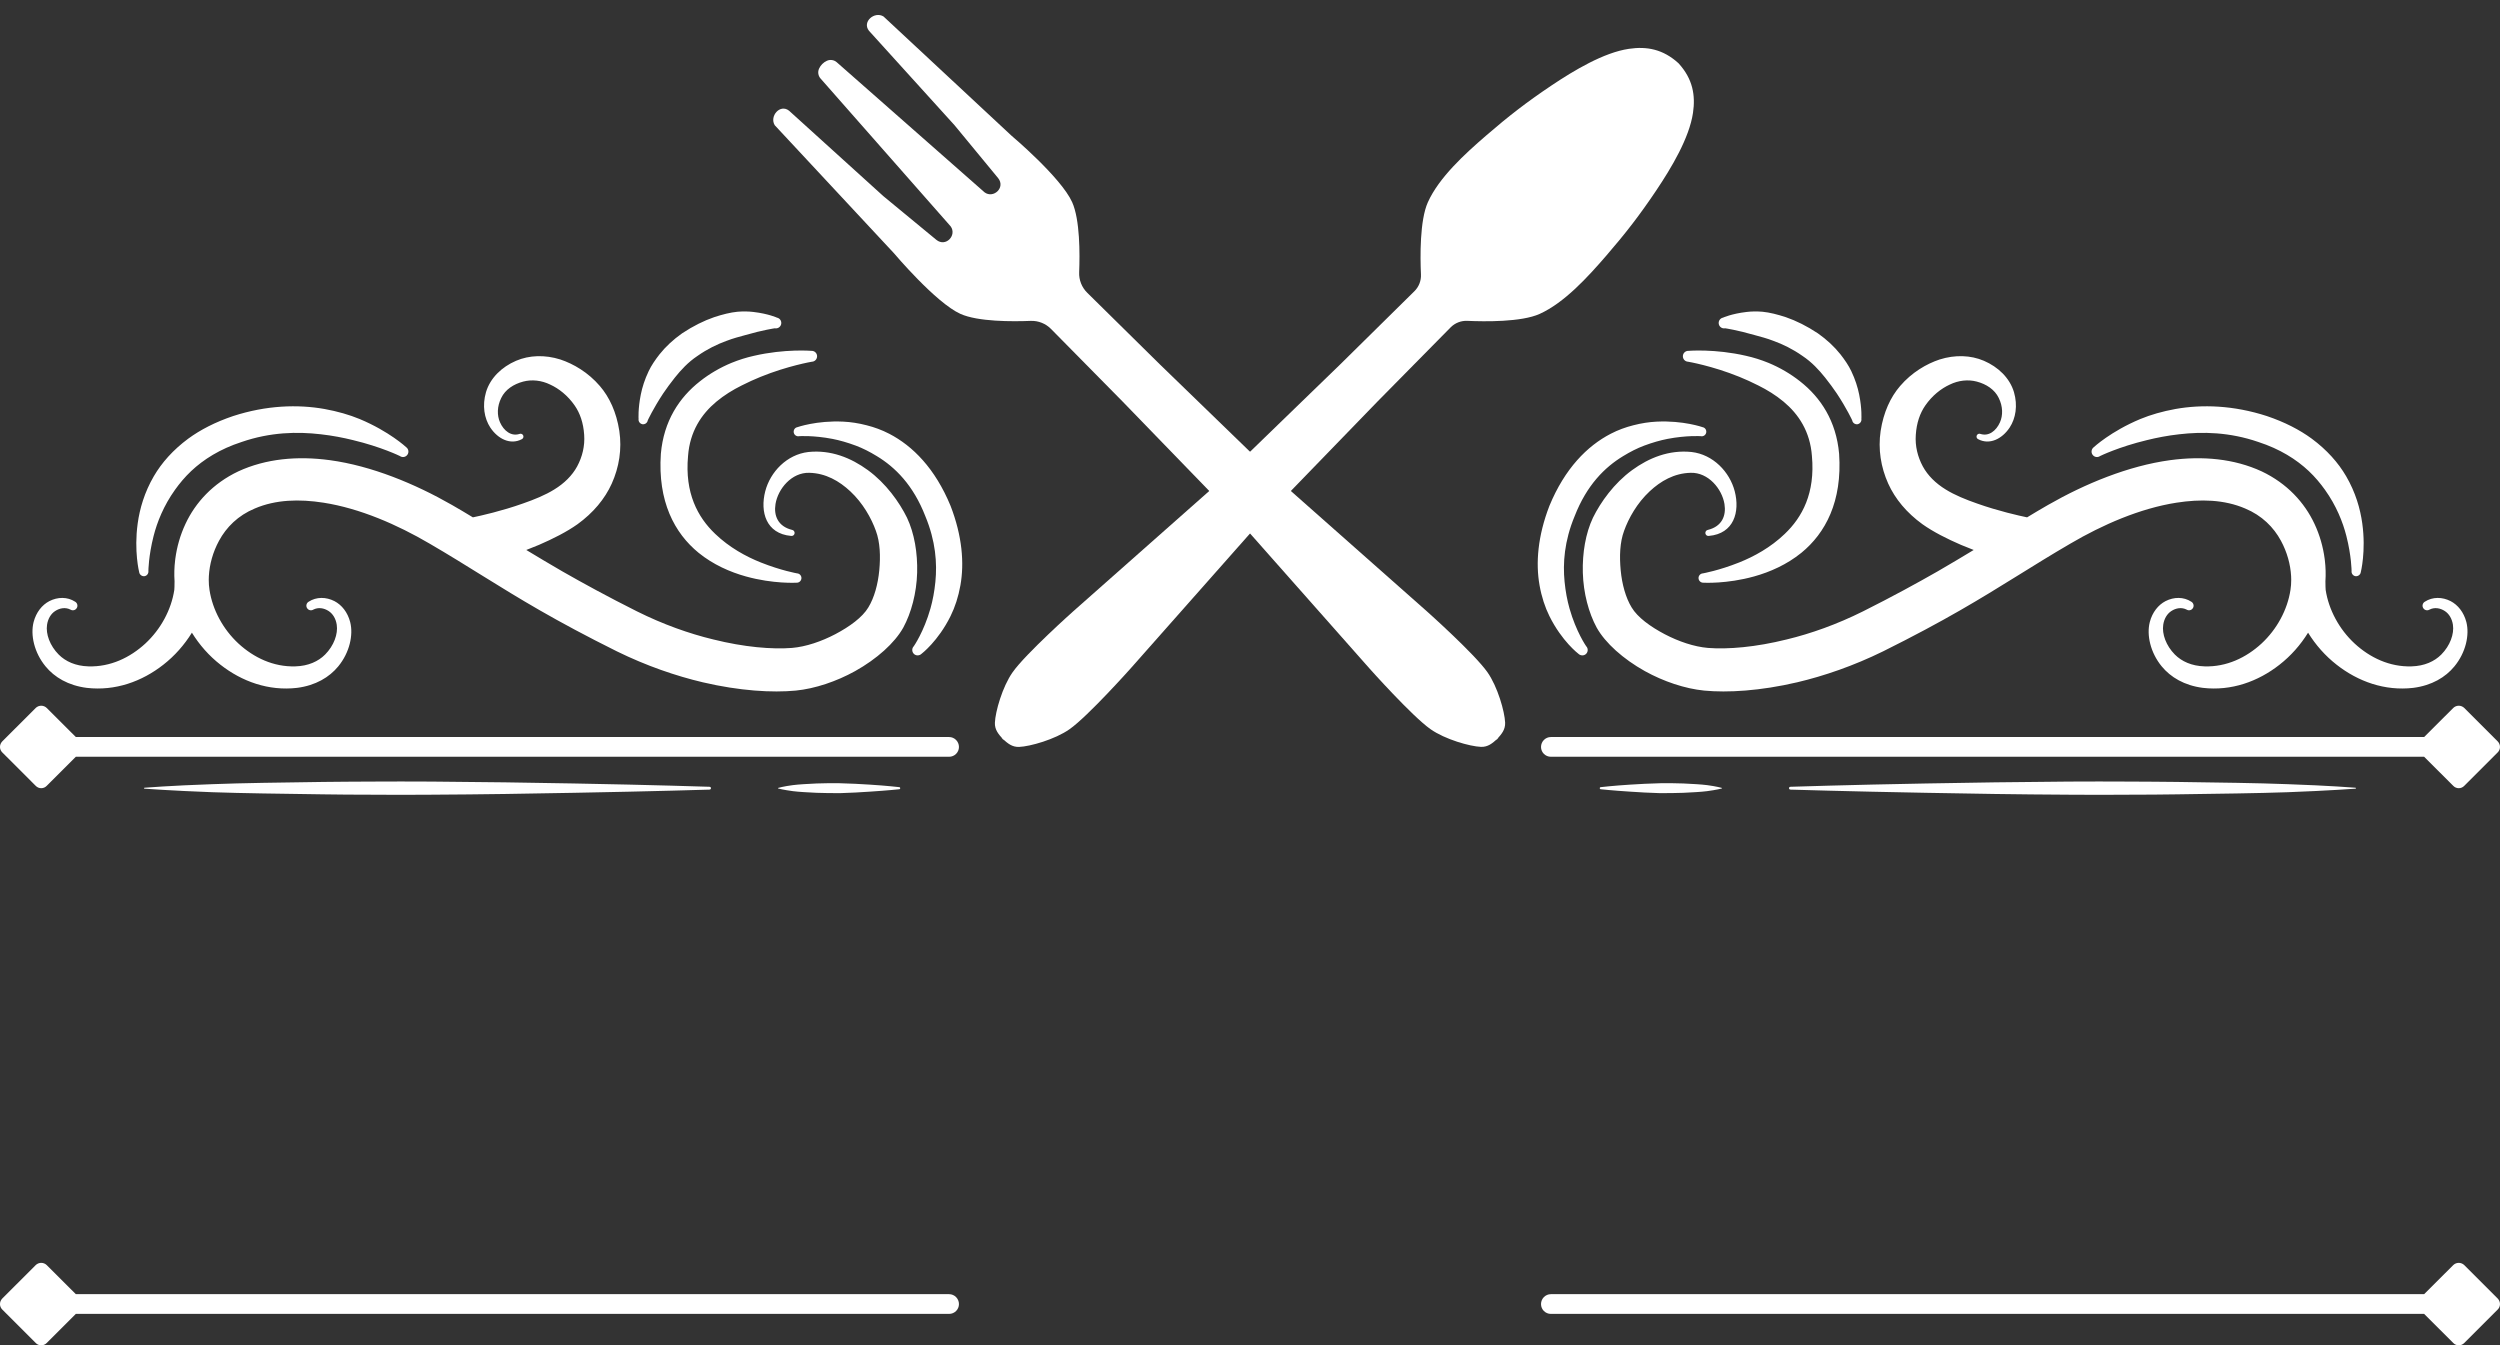
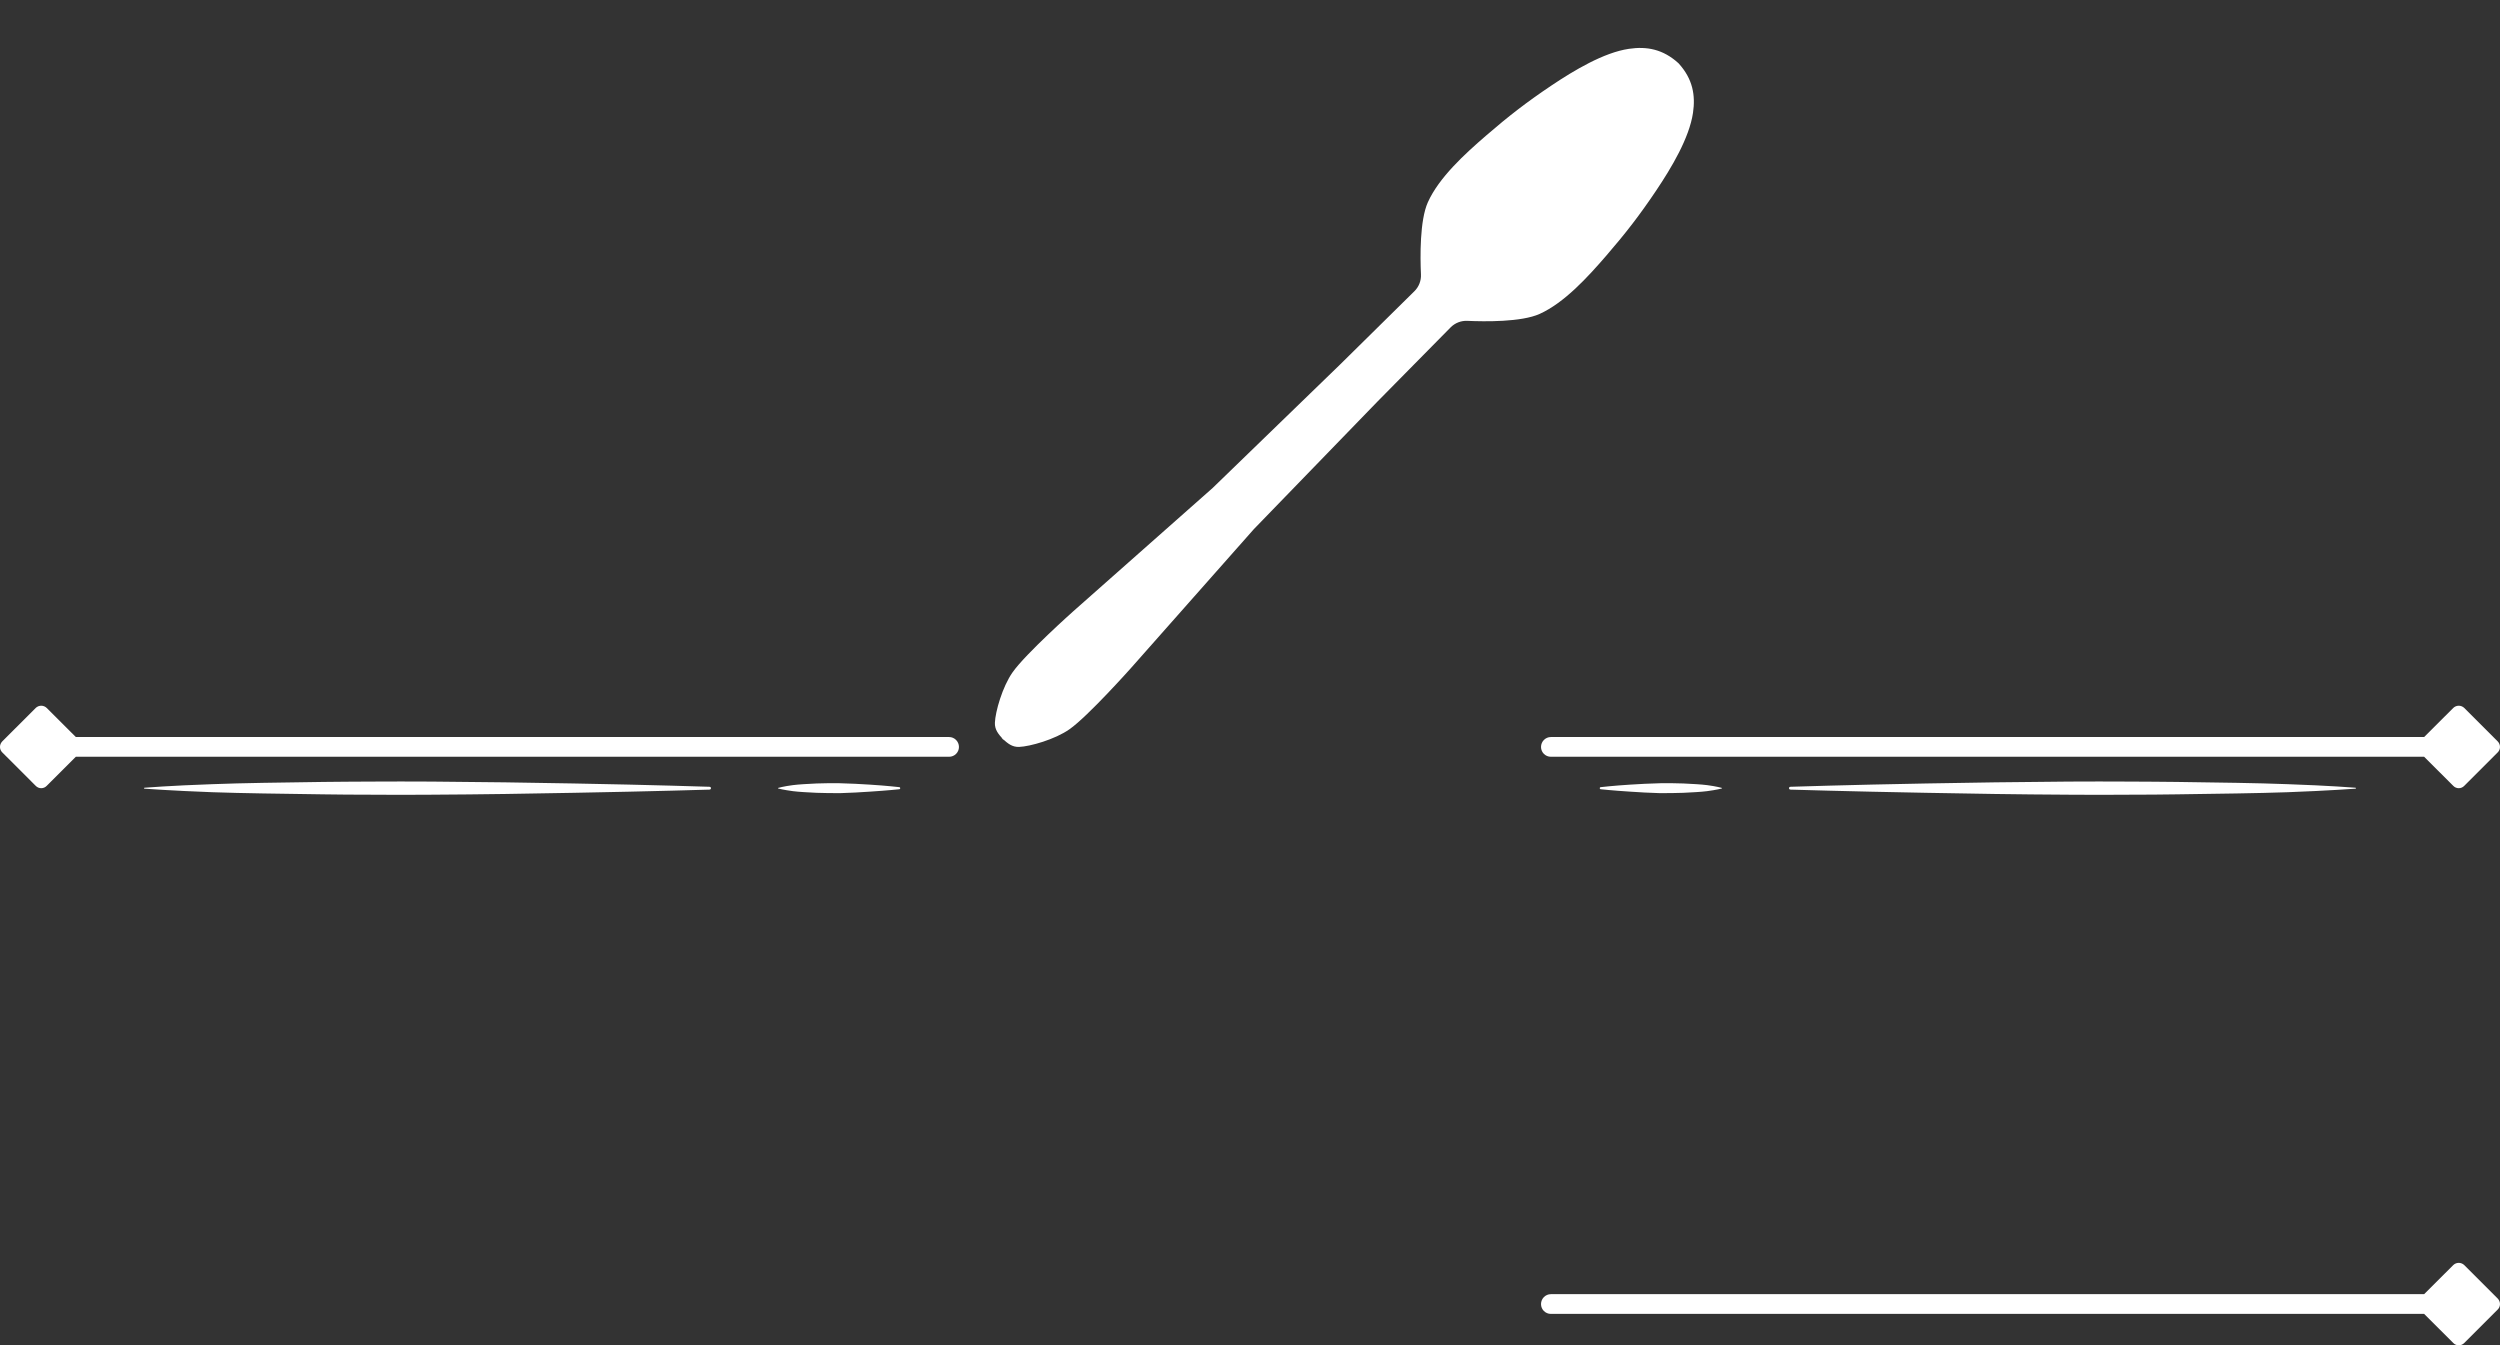
<svg xmlns="http://www.w3.org/2000/svg" clip-rule="evenodd" fill="#000000" fill-rule="evenodd" height="1138.5" preserveAspectRatio="xMidYMid meet" stroke-linejoin="round" stroke-miterlimit="2" version="1" viewBox="204.5 232.1 2115.6 1138.5" width="2115.6" zoomAndPan="magnify">
  <rect x="204.5" y="232.1" width="2115.6" height="1138.5" fill="#333333" stroke="none" />
  <g>
    <g>
-       <path d="M3768.83 8877.41H12082.26V14755.63H3768.83z" fill="none" transform="matrix(1.142 0 0 1.289 -6432.741 -11621.6)" />
      <g>
        <g>
          <g id="change1_1">
            <path d="M8515.78,10287.5C8521.23,10287.2 8526.16,10286.9 8530.26,10282.5C8536.55,10275.7 8547.27,10256.6 8549.85,10241.7C8553.14,10222.8 8550.03,10168.8 8550.03,10168.8L8540.42,10011.7L8538.04,9861.61C8538.04,9861.61 8537.59,9796.88 8537.43,9773.28C8537.39,9767.97 8539.61,9762.89 8543.55,9759.31C8554.49,9749.32 8576.66,9727.75 8582.64,9711.92C8590.76,9690.43 8589.39,9661.12 8587.68,9637.46C8585.85,9612.21 8583.38,9592.88 8578.55,9568.35C8574.07,9545.6 8566.92,9517.1 8554.12,9499.88C8545.17,9487.83 8533.74,9479.64 8515.78,9478.83C8497.81,9479.64 8486.38,9487.83 8477.43,9499.88C8464.64,9517.1 8457.48,9545.6 8453,9568.35C8448.17,9592.88 8445.7,9612.21 8443.87,9637.46C8442.16,9661.12 8440.79,9690.43 8448.91,9711.92C8454.9,9727.75 8477.07,9749.32 8488,9759.32C8491.93,9762.89 8494.16,9767.97 8494.12,9773.28C8493.96,9796.88 8493.51,9861.61 8493.51,9861.61L8491.13,10011.7L8481.52,10168.8C8481.52,10168.8 8478.41,10222.8 8481.7,10241.7C8484.28,10256.6 8495.01,10275.7 8501.29,10282.5C8505.39,10286.9 8510.32,10287.2 8515.78,10287.5C8520.77,10287.7 8510.78,10287.7 8515.78,10287.5Z" fill="#ffffff" transform="scale(-1 1) rotate(-45 -7651.736 17123.171)" />
          </g>
          <g id="change1_2">
-             <path d="M8515.78,10287.5C8521.23,10287.2 8526.16,10286.9 8530.26,10282.5C8536.55,10275.7 8547.27,10256.6 8549.85,10241.7C8553.14,10222.8 8550.03,10168.8 8550.03,10168.8L8540.42,10011.7L8538.04,9861.61C8538.04,9861.61 8537.61,9800.17 8537.44,9775.19C8537.39,9768.7 8540.09,9762.5 8544.86,9758.11C8556.17,9747.67 8576.89,9727.14 8582.64,9711.92C8590.76,9690.43 8586.11,9635.88 8586.11,9635.88L8580.86,9488C8578.86,9479.33 8564.75,9478.13 8563.6,9487.8L8558.29,9595.4L8552.73,9653.26C8551.62,9663.51 8537.49,9662.87 8536.1,9653.71C8536.1,9653.71 8527.29,9515.64 8525.49,9487.38C8525.29,9484.33 8523.33,9481.68 8520.47,9480.6C8520.47,9480.6 8520.47,9480.6 8520.47,9480.6C8517.44,9479.46 8514.11,9479.46 8511.09,9480.6C8511.09,9480.6 8511.09,9480.6 8511.09,9480.6C8508.22,9481.68 8506.26,9484.33 8506.06,9487.38C8504.26,9515.64 8495.45,9653.71 8495.45,9653.71C8494.06,9662.87 8479.93,9663.51 8478.82,9653.26L8473.26,9595.4L8467.95,9487.8C8466.8,9478.13 8452.69,9479.33 8450.69,9488L8445.44,9635.88C8445.44,9635.88 8440.79,9690.43 8448.91,9711.92C8454.67,9727.14 8475.38,9747.67 8486.69,9758.11C8491.46,9762.5 8494.16,9768.7 8494.11,9775.19C8493.94,9800.18 8493.51,9861.61 8493.51,9861.61L8491.13,10011.7L8481.52,10168.8C8481.52,10168.8 8478.41,10222.8 8481.7,10241.7C8484.28,10256.6 8495.01,10275.7 8501.29,10282.5C8505.39,10286.9 8510.32,10287.2 8515.78,10287.5C8520.77,10287.7 8510.78,10287.7 8515.78,10287.5Z" fill="#ffffff" transform="rotate(-45 -6389.477 14075.653)" />
-           </g>
+             </g>
        </g>
        <g>
          <g id="change2_1">
-             <path d="M7642.6,10676.6C7649.38,10675.2 7667.17,10671.2 7684.88,10664.9C7694.4,10661.6 7703.98,10657.7 7711.49,10653C7719.98,10647.8 7726.64,10641.2 7730.83,10633.5C7735.24,10625.3 7737.45,10616.2 7736.78,10606.8C7736.12,10596.6 7733.21,10588.4 7728.78,10582C7722.92,10573.5 7715.31,10567.6 7708.15,10564.3C7700.62,10560.6 7692.48,10559.8 7685.22,10561.7C7677.17,10563.8 7670,10568.4 7666.57,10575.6C7663.01,10582.8 7662.98,10590.3 7665.52,10596.1C7668.7,10603.4 7675.1,10608.3 7682.05,10606C7683.28,10605.5 7684.69,10606.1 7685.2,10607.3C7685.72,10608.6 7685.14,10610 7683.91,10610.5C7674.4,10615.5 7663.77,10610.3 7657.34,10600.6C7652.23,10592.8 7650.39,10582 7653.71,10570.6C7657.32,10558.6 7667.07,10549.3 7679.16,10544.1C7690.35,10539.3 7703.67,10538.9 7716.6,10543C7727.74,10546.7 7740.14,10553.9 7750.09,10565.5C7758.15,10574.9 7764.06,10587.5 7766.53,10603.5C7768.81,10618.9 7766.37,10634.1 7760.14,10648C7754.23,10661.1 7744.4,10672.8 7731.16,10682.4C7722.02,10688.9 7710.3,10694.8 7698.5,10699.9C7694.91,10701.4 7691.31,10702.8 7687.78,10704.2C7697.38,10710 7707.38,10716 7718.28,10722.3C7736.14,10732.5 7756.42,10743.6 7781.34,10756.1C7803.59,10767.2 7825.64,10775 7845.94,10779.9C7872.39,10786.5 7895.78,10788.4 7912.61,10787.1C7924.44,10786.1 7937.57,10781.6 7949.22,10775.5C7961.39,10769.1 7972.26,10761.2 7977.26,10752.8C7982.28,10744.6 7985.39,10733.2 7986.51,10721.4C7987.62,10709.7 7987.24,10697.7 7983.63,10688C7979.85,10677.4 7972.65,10664.5 7962.01,10654.6C7952.71,10645.9 7941.19,10639.2 7927.24,10638.9C7912.36,10638.5 7900.82,10652.4 7898.69,10665.3C7897.08,10675.1 7900.78,10684.3 7912.68,10687.2C7914.1,10687.4 7915.07,10688.8 7914.83,10690.2C7914.6,10691.6 7913.25,10692.6 7911.82,10692.3C7890.7,10690.4 7885.48,10672 7890.01,10654.5C7894.28,10638.1 7908.3,10623.4 7926.49,10621.3C7945.65,10619.3 7962.67,10626.3 7976.81,10636.6C7992.18,10647.8 8003.46,10663.7 8009.97,10676.9C8016.22,10690.1 8019,10706.8 8018.55,10723.4C8018.07,10740.7 8013.56,10757.5 8006.82,10769.9C7999.57,10782.9 7984.37,10796.5 7966.08,10806.7C7950.22,10815.5 7932.09,10821.6 7915.8,10823.2C7896.03,10825.1 7868.43,10823.5 7837.22,10816.2C7814.37,10810.8 7789.56,10802.3 7764.47,10790C7738.72,10777.2 7717.73,10765.9 7699.29,10755.3C7664.16,10735.1 7638.4,10717.7 7605.92,10698.8C7578.66,10682.8 7547.01,10669 7516.25,10664.2C7495.81,10661 7475.78,10661.5 7458.06,10669.1C7443.86,10675 7433.93,10685 7427.78,10696.4C7422.56,10706 7419.7,10716.5 7419.17,10726.3L7419.14,10727.4C7419.13,10727.7 7419.12,10728.1 7419.11,10728.5L7419.08,10729.4C7419.07,10732.4 7419.28,10735.2 7419.71,10738C7422.26,10754.8 7431.17,10771.3 7444.23,10783.4C7457.18,10795.3 7473.84,10803.3 7492.41,10802.7C7503.32,10802.4 7511.77,10798.5 7517.55,10792.7C7524.99,10785.2 7528.57,10775.3 7527.39,10767.5C7526.61,10762.3 7524.09,10758.2 7520.56,10755.9C7516.62,10753.3 7511.73,10752.5 7507.53,10754.7C7505.68,10755.8 7503.3,10755.2 7502.22,10753.3C7501.14,10751.5 7501.76,10749.1 7503.6,10748C7510.2,10743.7 7518.46,10743.9 7525.47,10747.5C7531.61,10750.7 7536.6,10756.9 7538.76,10765.2C7541.56,10776.1 7538.29,10791 7528.68,10802.7C7521.13,10811.9 7509.51,10818.9 7493.77,10820.9C7469.73,10823.7 7447.07,10815.5 7428.98,10801.3C7419.35,10793.8 7411.18,10784.5 7404.82,10774.2C7398.45,10784.5 7390.28,10793.8 7380.66,10801.3C7362.57,10815.5 7339.91,10823.7 7315.86,10820.9C7300.12,10818.9 7288.5,10811.9 7280.96,10802.7C7271.34,10791 7268.07,10776.1 7270.87,10765.2C7273.04,10756.9 7278.02,10750.7 7284.17,10747.5C7291.18,10743.9 7299.43,10743.7 7306.03,10748C7307.88,10749.1 7308.49,10751.5 7307.41,10753.3C7306.33,10755.2 7303.95,10755.8 7302.11,10754.7C7297.91,10752.5 7293.02,10753.3 7289.07,10755.9C7285.55,10758.2 7283.02,10762.3 7282.24,10767.5C7281.06,10775.3 7284.64,10785.2 7292.08,10792.7C7297.86,10798.5 7306.31,10802.4 7317.22,10802.7C7335.8,10803.3 7352.46,10795.3 7365.4,10783.4C7378.47,10771.3 7387.37,10754.8 7389.93,10738C7390.05,10737.2 7390.1,10734.3 7390.14,10730.7C7389.75,10724.9 7389.9,10718.9 7390.63,10712.9C7390.68,10712.3 7390.74,10711.8 7390.8,10711.5L7390.8,10711.5C7392.12,10701.6 7394.93,10691.6 7399.39,10682.1C7407.86,10664 7422.59,10647.9 7444.06,10637.7C7467.44,10626.9 7494.12,10624.5 7521.52,10628.2C7556.86,10633 7593.41,10648.1 7624.87,10666.1C7630.98,10669.6 7636.85,10673.1 7642.6,10676.6ZM7918.86,10607.9C7918.86,10607.9 7930.66,10607.1 7946.86,10610.2C7953.01,10611.4 7959.63,10613.3 7966.63,10615.9C7972.51,10618.1 7978.43,10621.1 7984.46,10624.8C8000.01,10634.2 8015.29,10649.4 8025.43,10675.5C8034.26,10696.7 8035.53,10715.4 8033.99,10731.1C8033.18,10739.4 8031.73,10746.9 8029.85,10753.6C8024.22,10773.5 8015.75,10785.6 8015.75,10785.6C8013.97,10787.4 8013.97,10790.3 8015.76,10792.1C8017.55,10793.9 8020.45,10793.8 8022.23,10792.1C8022.23,10792.1 8036.29,10781.5 8046.85,10760.1C8050.52,10752.7 8053.45,10743.9 8055.19,10734C8058.48,10715.3 8056.76,10692.6 8046.84,10666.9C8033.76,10635.2 8014.84,10616.2 7995.01,10605.9C7988.65,10602.6 7982.22,10600.3 7975.9,10598.7C7968.98,10596.9 7962.33,10595.9 7956.04,10595.6C7933.49,10594.5 7917.14,10600.3 7917.14,10600.3C7915.02,10600.7 7913.69,10602.8 7914.16,10605C7914.64,10607.1 7916.74,10608.4 7918.86,10607.9L7918.86,10607.9ZM7916.9,10724C7916.9,10724 7903.36,10721.6 7886.31,10714.8C7873.74,10709.8 7859.65,10702.1 7847.67,10690.6C7832.87,10676.5 7821.82,10656.1 7824.68,10624.7C7826.18,10604 7835.95,10589.3 7848.66,10578.7C7855.26,10573.2 7862.61,10568.7 7870.05,10565C7875.44,10562.3 7880.8,10559.8 7886.05,10557.7C7909.21,10548.3 7929.47,10544.9 7929.47,10544.9C7931.99,10544.8 7933.97,10542.7 7933.88,10540.1C7933.8,10537.6 7931.68,10535.6 7929.16,10535.7C7929.16,10535.7 7906.75,10533.8 7880.43,10539.9C7874.14,10541.3 7867.72,10543.3 7861.36,10545.9C7851.99,10549.8 7842.92,10555 7834.72,10561.5C7817.24,10575.2 7804.1,10595.1 7801.67,10622.8C7798.9,10663.2 7813.28,10690 7833.61,10706.6C7845.93,10716.6 7860.28,10722.9 7873.62,10726.6C7896.91,10733.1 7916.53,10731.9 7916.53,10731.9C7918.69,10732 7920.54,10730.3 7920.64,10728.1C7920.74,10726 7919.07,10724.1 7916.9,10724L7916.9,10724ZM7368,10721.9C7368,10721.9 7368.07,10709.4 7372.4,10692.4C7375.43,10680.5 7380.94,10666.7 7390.51,10653.3C7394.37,10647.9 7398.84,10642.5 7404.24,10637.4C7414.69,10627.6 7428.47,10618.8 7446.94,10612.8C7471.31,10604.4 7494.21,10604 7513.91,10606.3C7523.8,10607.4 7532.88,10609.2 7541.03,10611.2C7565.19,10617 7580.82,10624.7 7580.82,10624.7C7582.88,10626.2 7585.74,10625.7 7587.2,10623.6C7588.66,10621.6 7588.18,10618.7 7586.12,10617.2C7586.12,10617.2 7571.89,10603.9 7546.8,10593.4C7538.1,10589.8 7528.05,10586.9 7517.04,10584.9C7494.51,10580.9 7467.95,10581.7 7439.64,10590.9C7424.54,10596 7411.99,10602.5 7401.73,10610C7388.89,10619.5 7379.24,10630.4 7372.6,10641.8C7364.71,10655.3 7360.65,10669.3 7358.94,10681.8C7355.7,10705.3 7360.21,10723 7360.21,10723C7360.5,10725.1 7362.48,10726.6 7364.63,10726.4C7366.78,10726.1 7368.29,10724.1 7368,10721.9L7368,10721.9ZM7790.59,10594.5C7790.59,10594.5 7795.13,10584.6 7803.67,10571.7C7806.5,10567.5 7809.81,10563 7813.54,10558.3C7818.68,10551.9 7824.69,10545.3 7832.66,10540C7841.05,10534.1 7849.4,10530.1 7857.1,10527.3C7862.81,10525.1 7868.19,10523.7 7872.99,10522.4C7888.2,10518 7898.11,10516.6 7898.11,10516.6C7900.59,10517.1 7903,10515.5 7903.5,10513C7904,10510.5 7902.4,10508.1 7899.92,10507.6C7899.92,10507.6 7892.79,10504.3 7880.07,10502.8C7876.01,10502.3 7871.53,10502.2 7866.53,10502.6C7860.41,10503.2 7853.77,10504.9 7846.76,10507.2C7838.06,10510.2 7828.93,10514.7 7819.61,10520.9C7812.1,10526.2 7805.68,10532.2 7800.58,10538.6C7796.9,10543.3 7793.68,10548 7791.35,10552.9C7788,10559.9 7785.91,10566.6 7784.69,10572.7C7782.22,10585 7782.82,10593.3 7782.82,10593.3C7782.49,10595.4 7783.96,10597.4 7786.1,10597.8C7788.25,10598.1 7790.26,10596.6 7790.59,10594.5Z" fill="#ffffff" transform="matrix(1 0 0 1 -7037.926 -10006.695)" />
-           </g>
+             </g>
          <g id="change3_1">
            <path d="M7842.86,10904.6C7842.86,10904.6 7794.31,10903 7728.1,10901.8C7691.57,10901.1 7649.67,10900.5 7607.6,10900.2C7590.29,10900.1 7572.96,10900.1 7555.96,10900.2C7542.29,10900.3 7528.84,10900.3 7515.79,10900.5C7480.26,10901 7447.75,10901.4 7422.07,10902.4C7386.96,10903.6 7364.69,10905.4 7364.69,10905.4C7364.48,10905.4 7364.3,10905.6 7364.3,10905.8C7364.3,10906 7364.48,10906.2 7364.69,10906.2C7364.69,10906.2 7386.96,10907.9 7422.07,10909.2C7447.75,10910.1 7480.26,10910.5 7515.79,10911C7528.84,10911.2 7542.29,10911.3 7555.96,10911.3C7572.96,10911.4 7590.29,10911.5 7607.6,10911.3C7649.67,10911.1 7691.57,10910.4 7728.1,10909.7C7794.31,10908.5 7842.86,10907 7842.86,10907C7843.53,10907 7844.07,10906.4 7844.07,10905.8C7844.07,10905.1 7843.53,10904.6 7842.86,10904.6ZM8003.33,10904.9C8003.33,10904.9 7993.02,10903.7 7978.8,10902.8C7970.99,10902.3 7962.05,10901.8 7953.05,10901.6C7949.35,10901.5 7945.64,10901.6 7942.01,10901.6C7939.09,10901.6 7936.21,10901.7 7933.42,10901.8C7925.81,10902.2 7918.87,10902.5 7913.39,10903.2C7905.71,10904.2 7901.13,10905.5 7901.13,10905.5C7900.97,10905.5 7900.84,10905.6 7900.84,10905.8C7900.84,10905.9 7900.97,10906.1 7901.13,10906.1C7901.13,10906.1 7905.71,10907.3 7913.39,10908.3C7918.87,10909 7925.81,10909.3 7933.43,10909.7C7936.21,10909.8 7939.09,10909.9 7942.01,10909.9C7945.64,10910 7949.35,10910 7953.05,10910C7962.05,10909.7 7970.99,10909.3 7978.8,10908.7C7993.02,10907.8 8003.33,10906.7 8003.33,10906.7C8003.82,10906.7 8004.23,10906.3 8004.23,10905.8C8004.23,10905.3 8003.82,10904.9 8003.33,10904.9ZM7306.6,10879.2L7281.96,10903.8C7280.73,10905.1 7279.05,10905.8 7277.31,10905.8C7275.56,10905.8 7273.89,10905.1 7272.65,10903.8C7265.42,10896.6 7251.57,10882.8 7244.34,10875.5C7243.11,10874.3 7242.41,10872.6 7242.41,10870.9C7242.41,10869.1 7243.11,10867.5 7244.34,10866.2C7251.57,10859 7265.42,10845.1 7272.65,10837.9C7273.89,10836.7 7275.56,10836 7277.31,10836C7279.05,10836 7280.73,10836.7 7281.96,10837.9L7306.6,10862.5L8045.59,10862.5C8050.19,10862.5 8053.93,10866.3 8053.93,10870.9C8053.93,10875.5 8050.19,10879.2 8045.59,10879.2L7306.6,10879.2Z" fill="#ffffff" transform="matrix(1 0 0 1 -7037.926 -10006.695)" />
          </g>
          <g id="change3_3">
-             <path d="M7306.6,10879.2L7281.96,10903.8C7280.73,10905.1 7279.05,10905.8 7277.31,10905.8C7275.56,10905.8 7273.89,10905.1 7272.65,10903.8C7265.42,10896.6 7251.57,10882.8 7244.34,10875.5C7243.11,10874.3 7242.41,10872.6 7242.41,10870.9C7242.41,10869.1 7243.11,10867.5 7244.34,10866.2C7251.57,10859 7265.42,10845.1 7272.65,10837.9C7273.89,10836.7 7275.56,10836 7277.31,10836C7279.05,10836 7280.73,10836.7 7281.96,10837.9L7306.6,10862.5L8045.59,10862.5C8050.19,10862.5 8053.93,10866.3 8053.93,10870.9C8053.93,10875.5 8050.19,10879.2 8045.59,10879.2L7306.6,10879.2Z" fill="#ffffff" transform="matrix(1 0 0 1 -7037.926 -9535.226)" />
-           </g>
+             </g>
        </g>
        <g>
          <g id="change2_2">
-             <path d="M7642.6,10676.6C7649.38,10675.2 7667.17,10671.2 7684.88,10664.9C7694.4,10661.6 7703.98,10657.7 7711.49,10653C7719.98,10647.8 7726.64,10641.2 7730.83,10633.5C7735.24,10625.3 7737.45,10616.2 7736.78,10606.8C7736.12,10596.6 7733.21,10588.4 7728.78,10582C7722.92,10573.5 7715.31,10567.6 7708.15,10564.3C7700.62,10560.6 7692.48,10559.8 7685.22,10561.7C7677.17,10563.8 7670,10568.4 7666.57,10575.6C7663.01,10582.8 7662.98,10590.3 7665.52,10596.1C7668.7,10603.4 7675.1,10608.3 7682.05,10606C7683.28,10605.5 7684.69,10606.1 7685.2,10607.3C7685.72,10608.6 7685.14,10610 7683.91,10610.5C7674.4,10615.5 7663.77,10610.3 7657.34,10600.6C7652.23,10592.8 7650.39,10582 7653.71,10570.6C7657.32,10558.6 7667.07,10549.3 7679.16,10544.1C7690.35,10539.3 7703.67,10538.9 7716.6,10543C7727.74,10546.7 7740.14,10553.9 7750.09,10565.5C7758.15,10574.9 7764.06,10587.5 7766.53,10603.5C7768.81,10618.9 7766.37,10634.1 7760.14,10648C7754.23,10661.1 7744.4,10672.8 7731.16,10682.4C7722.02,10688.9 7710.3,10694.8 7698.5,10699.9C7694.91,10701.4 7691.31,10702.8 7687.78,10704.2C7697.38,10710 7707.38,10716 7718.28,10722.3C7736.14,10732.5 7756.42,10743.6 7781.34,10756.1C7803.59,10767.2 7825.64,10775 7845.94,10779.9C7872.39,10786.5 7895.78,10788.4 7912.61,10787.1C7924.44,10786.1 7937.57,10781.6 7949.22,10775.5C7961.39,10769.1 7972.26,10761.2 7977.26,10752.8C7982.28,10744.6 7985.39,10733.2 7986.51,10721.4C7987.62,10709.7 7987.24,10697.7 7983.63,10688C7979.85,10677.4 7972.65,10664.5 7962.01,10654.6C7952.71,10645.9 7941.19,10639.2 7927.24,10638.9C7912.36,10638.5 7900.82,10652.4 7898.69,10665.3C7897.08,10675.1 7900.78,10684.3 7912.68,10687.2C7914.1,10687.4 7915.07,10688.8 7914.83,10690.2C7914.6,10691.6 7913.25,10692.6 7911.82,10692.3C7890.7,10690.4 7885.48,10672 7890.01,10654.5C7894.28,10638.1 7908.3,10623.4 7926.49,10621.3C7945.65,10619.3 7962.67,10626.3 7976.81,10636.6C7992.18,10647.8 8003.46,10663.7 8009.97,10676.9C8016.22,10690.1 8019,10706.8 8018.55,10723.4C8018.07,10740.7 8013.56,10757.5 8006.82,10769.9C7999.57,10782.9 7984.37,10796.5 7966.08,10806.7C7950.22,10815.5 7932.09,10821.6 7915.8,10823.2C7896.03,10825.1 7868.43,10823.5 7837.22,10816.2C7814.37,10810.8 7789.56,10802.3 7764.47,10790C7738.72,10777.2 7717.73,10765.9 7699.29,10755.3C7664.16,10735.1 7638.4,10717.7 7605.92,10698.8C7578.66,10682.8 7547.01,10669 7516.25,10664.2C7495.81,10661 7475.78,10661.5 7458.06,10669.1C7443.86,10675 7433.93,10685 7427.78,10696.4C7422.56,10706 7419.7,10716.5 7419.17,10726.3L7419.14,10727.4C7419.13,10727.7 7419.12,10728.1 7419.11,10728.5L7419.08,10729.4C7419.07,10732.4 7419.28,10735.2 7419.71,10738C7422.26,10754.8 7431.17,10771.3 7444.23,10783.4C7457.18,10795.3 7473.84,10803.3 7492.41,10802.7C7503.32,10802.4 7511.77,10798.5 7517.55,10792.7C7524.99,10785.2 7528.57,10775.3 7527.39,10767.5C7526.61,10762.3 7524.09,10758.2 7520.56,10755.9C7516.62,10753.3 7511.73,10752.5 7507.53,10754.7C7505.68,10755.8 7503.3,10755.2 7502.22,10753.3C7501.14,10751.5 7501.76,10749.1 7503.6,10748C7510.2,10743.7 7518.46,10743.9 7525.47,10747.5C7531.61,10750.7 7536.6,10756.9 7538.76,10765.2C7541.56,10776.1 7538.29,10791 7528.68,10802.7C7521.13,10811.9 7509.51,10818.9 7493.77,10820.9C7469.73,10823.7 7447.07,10815.5 7428.98,10801.3C7419.35,10793.8 7411.18,10784.5 7404.82,10774.2C7398.45,10784.5 7390.28,10793.8 7380.66,10801.3C7362.57,10815.5 7339.91,10823.7 7315.86,10820.9C7300.12,10818.9 7288.5,10811.9 7280.96,10802.7C7271.34,10791 7268.07,10776.1 7270.87,10765.2C7273.04,10756.9 7278.02,10750.7 7284.17,10747.5C7291.18,10743.9 7299.43,10743.7 7306.03,10748C7307.88,10749.1 7308.49,10751.5 7307.41,10753.3C7306.33,10755.2 7303.95,10755.8 7302.11,10754.7C7297.91,10752.5 7293.02,10753.3 7289.07,10755.9C7285.55,10758.2 7283.02,10762.3 7282.24,10767.5C7281.06,10775.3 7284.64,10785.2 7292.08,10792.7C7297.86,10798.5 7306.31,10802.4 7317.22,10802.7C7335.8,10803.3 7352.46,10795.3 7365.4,10783.4C7378.47,10771.3 7387.37,10754.8 7389.93,10738C7390.05,10737.2 7390.1,10734.3 7390.14,10730.7C7389.75,10724.9 7389.9,10718.9 7390.63,10712.9C7390.68,10712.3 7390.74,10711.8 7390.8,10711.5L7390.8,10711.5C7392.12,10701.6 7394.93,10691.6 7399.39,10682.1C7407.86,10664 7422.59,10647.9 7444.06,10637.7C7467.44,10626.9 7494.12,10624.5 7521.52,10628.2C7556.86,10633 7593.41,10648.1 7624.87,10666.1C7630.98,10669.6 7636.85,10673.1 7642.6,10676.6ZM7918.86,10607.9C7918.86,10607.9 7930.66,10607.1 7946.86,10610.2C7953.01,10611.4 7959.63,10613.3 7966.63,10615.9C7972.51,10618.1 7978.43,10621.1 7984.46,10624.8C8000.01,10634.2 8015.29,10649.4 8025.43,10675.5C8034.26,10696.7 8035.53,10715.4 8033.99,10731.1C8033.18,10739.4 8031.73,10746.9 8029.85,10753.6C8024.22,10773.5 8015.75,10785.6 8015.75,10785.6C8013.97,10787.4 8013.97,10790.3 8015.76,10792.1C8017.55,10793.9 8020.45,10793.8 8022.23,10792.1C8022.23,10792.1 8036.29,10781.5 8046.85,10760.1C8050.52,10752.7 8053.45,10743.9 8055.19,10734C8058.48,10715.3 8056.76,10692.6 8046.84,10666.9C8033.76,10635.2 8014.84,10616.2 7995.01,10605.9C7988.65,10602.6 7982.22,10600.3 7975.9,10598.7C7968.98,10596.9 7962.33,10595.9 7956.04,10595.6C7933.49,10594.5 7917.14,10600.3 7917.14,10600.3C7915.02,10600.7 7913.69,10602.8 7914.16,10605C7914.64,10607.1 7916.74,10608.4 7918.86,10607.9L7918.86,10607.9ZM7916.9,10724C7916.9,10724 7903.36,10721.6 7886.31,10714.8C7873.74,10709.8 7859.65,10702.1 7847.67,10690.6C7832.87,10676.5 7821.82,10656.1 7824.68,10624.7C7826.18,10604 7835.95,10589.3 7848.66,10578.7C7855.26,10573.2 7862.61,10568.7 7870.05,10565C7875.44,10562.3 7880.8,10559.8 7886.05,10557.7C7909.21,10548.3 7929.47,10544.9 7929.47,10544.9C7931.99,10544.8 7933.97,10542.7 7933.88,10540.1C7933.8,10537.6 7931.68,10535.6 7929.16,10535.7C7929.16,10535.7 7906.75,10533.8 7880.43,10539.9C7874.14,10541.3 7867.72,10543.3 7861.36,10545.9C7851.99,10549.8 7842.92,10555 7834.72,10561.5C7817.24,10575.2 7804.1,10595.1 7801.67,10622.8C7798.9,10663.2 7813.28,10690 7833.61,10706.6C7845.93,10716.6 7860.28,10722.9 7873.62,10726.6C7896.91,10733.1 7916.53,10731.9 7916.53,10731.9C7918.69,10732 7920.54,10730.3 7920.64,10728.1C7920.74,10726 7919.07,10724.1 7916.9,10724L7916.9,10724ZM7368,10721.9C7368,10721.9 7368.07,10709.4 7372.4,10692.4C7375.43,10680.5 7380.94,10666.7 7390.51,10653.3C7394.37,10647.9 7398.84,10642.5 7404.24,10637.4C7414.69,10627.6 7428.47,10618.8 7446.94,10612.8C7471.31,10604.4 7494.21,10604 7513.91,10606.3C7523.8,10607.4 7532.88,10609.2 7541.03,10611.2C7565.19,10617 7580.82,10624.7 7580.82,10624.7C7582.88,10626.2 7585.74,10625.7 7587.2,10623.6C7588.66,10621.6 7588.18,10618.7 7586.12,10617.2C7586.12,10617.2 7571.89,10603.9 7546.8,10593.4C7538.1,10589.8 7528.05,10586.9 7517.04,10584.9C7494.51,10580.9 7467.95,10581.7 7439.64,10590.9C7424.54,10596 7411.99,10602.5 7401.73,10610C7388.89,10619.5 7379.24,10630.4 7372.6,10641.8C7364.71,10655.3 7360.65,10669.3 7358.94,10681.8C7355.7,10705.3 7360.21,10723 7360.21,10723C7360.5,10725.1 7362.48,10726.6 7364.63,10726.4C7366.78,10726.1 7368.29,10724.1 7368,10721.9L7368,10721.9ZM7790.59,10594.5C7790.59,10594.5 7795.13,10584.6 7803.67,10571.7C7806.5,10567.5 7809.81,10563 7813.54,10558.3C7818.68,10551.9 7824.69,10545.3 7832.66,10540C7841.05,10534.1 7849.4,10530.1 7857.1,10527.3C7862.81,10525.1 7868.19,10523.7 7872.99,10522.4C7888.2,10518 7898.11,10516.6 7898.11,10516.6C7900.59,10517.1 7903,10515.5 7903.5,10513C7904,10510.5 7902.4,10508.1 7899.92,10507.6C7899.92,10507.6 7892.79,10504.3 7880.07,10502.8C7876.01,10502.3 7871.53,10502.2 7866.53,10502.6C7860.41,10503.2 7853.77,10504.9 7846.76,10507.2C7838.06,10510.2 7828.93,10514.7 7819.61,10520.9C7812.1,10526.2 7805.68,10532.2 7800.58,10538.6C7796.9,10543.3 7793.68,10548 7791.35,10552.9C7788,10559.9 7785.91,10566.6 7784.69,10572.7C7782.22,10585 7782.82,10593.3 7782.82,10593.3C7782.49,10595.4 7783.96,10597.4 7786.1,10597.8C7788.25,10598.1 7790.26,10596.6 7790.59,10594.5Z" fill="#ffffff" transform="matrix(-1 0 0 1 9562.501 -10006.695)" />
-           </g>
+             </g>
          <g id="change3_2">
            <path d="M7842.86,10904.6C7842.86,10904.6 7794.31,10903 7728.1,10901.8C7691.57,10901.1 7649.67,10900.5 7607.6,10900.2C7590.29,10900.1 7572.96,10900.1 7555.96,10900.2C7542.29,10900.3 7528.84,10900.3 7515.79,10900.5C7480.26,10901 7447.75,10901.4 7422.07,10902.4C7386.96,10903.6 7364.69,10905.4 7364.69,10905.4C7364.48,10905.4 7364.3,10905.6 7364.3,10905.8C7364.3,10906 7364.48,10906.2 7364.69,10906.2C7364.69,10906.2 7386.96,10907.9 7422.07,10909.2C7447.75,10910.1 7480.26,10910.5 7515.79,10911C7528.84,10911.2 7542.29,10911.3 7555.96,10911.3C7572.96,10911.4 7590.29,10911.5 7607.6,10911.3C7649.67,10911.1 7691.57,10910.4 7728.1,10909.7C7794.31,10908.5 7842.86,10907 7842.86,10907C7843.53,10907 7844.07,10906.4 7844.07,10905.8C7844.07,10905.1 7843.53,10904.6 7842.86,10904.6ZM8003.33,10904.9C8003.33,10904.9 7993.02,10903.7 7978.8,10902.8C7970.99,10902.3 7962.05,10901.8 7953.05,10901.6C7949.35,10901.5 7945.64,10901.6 7942.01,10901.6C7939.09,10901.6 7936.21,10901.7 7933.42,10901.8C7925.81,10902.2 7918.87,10902.5 7913.39,10903.2C7905.71,10904.2 7901.13,10905.5 7901.13,10905.5C7900.97,10905.5 7900.84,10905.6 7900.84,10905.8C7900.84,10905.9 7900.97,10906.1 7901.13,10906.1C7901.13,10906.1 7905.71,10907.3 7913.39,10908.3C7918.87,10909 7925.81,10909.3 7933.43,10909.7C7936.21,10909.8 7939.09,10909.9 7942.01,10909.9C7945.64,10910 7949.35,10910 7953.05,10910C7962.05,10909.7 7970.99,10909.3 7978.8,10908.7C7993.02,10907.8 8003.33,10906.7 8003.33,10906.7C8003.82,10906.7 8004.23,10906.3 8004.23,10905.8C8004.23,10905.3 8003.82,10904.9 8003.33,10904.9ZM7306.6,10879.2L7281.96,10903.8C7280.73,10905.1 7279.05,10905.8 7277.31,10905.8C7275.56,10905.8 7273.89,10905.1 7272.65,10903.8C7265.42,10896.6 7251.57,10882.8 7244.34,10875.5C7243.11,10874.3 7242.41,10872.6 7242.41,10870.9C7242.41,10869.1 7243.11,10867.5 7244.34,10866.2C7251.57,10859 7265.42,10845.1 7272.65,10837.9C7273.89,10836.7 7275.56,10836 7277.31,10836C7279.05,10836 7280.73,10836.7 7281.96,10837.9L7306.6,10862.5L8045.59,10862.5C8050.19,10862.5 8053.93,10866.3 8053.93,10870.9C8053.93,10875.5 8050.19,10879.2 8045.59,10879.2L7306.6,10879.2Z" fill="#ffffff" transform="matrix(-1 0 0 1 9562.501 -10006.695)" />
          </g>
          <g id="change3_4">
            <path d="M7306.6,10879.2L7281.96,10903.8C7280.73,10905.1 7279.05,10905.8 7277.31,10905.8C7275.56,10905.8 7273.89,10905.1 7272.65,10903.8C7265.42,10896.6 7251.57,10882.8 7244.34,10875.5C7243.11,10874.3 7242.41,10872.6 7242.41,10870.9C7242.41,10869.1 7243.11,10867.5 7244.34,10866.2C7251.57,10859 7265.42,10845.1 7272.65,10837.9C7273.89,10836.7 7275.56,10836 7277.31,10836C7279.05,10836 7280.73,10836.7 7281.96,10837.9L7306.6,10862.5L8045.59,10862.5C8050.19,10862.5 8053.93,10866.3 8053.93,10870.9C8053.93,10875.5 8050.19,10879.2 8045.59,10879.2L7306.6,10879.2Z" fill="#ffffff" transform="matrix(-1 0 0 1 9562.501 -9535.226)" />
          </g>
        </g>
        <g>
          <path d="M7869.56,10987.7L7798.33,10987.7" fill="none" transform="matrix(1.435 0 0 1 -10325.847 -10088.645)" />
        </g>
        <g>
          <path d="M7757.72,10987.7L7424.45,10987.7" fill="none" transform="matrix(1.435 0 0 1 -10325.847 -10088.645)" />
        </g>
      </g>
    </g>
  </g>
</svg>